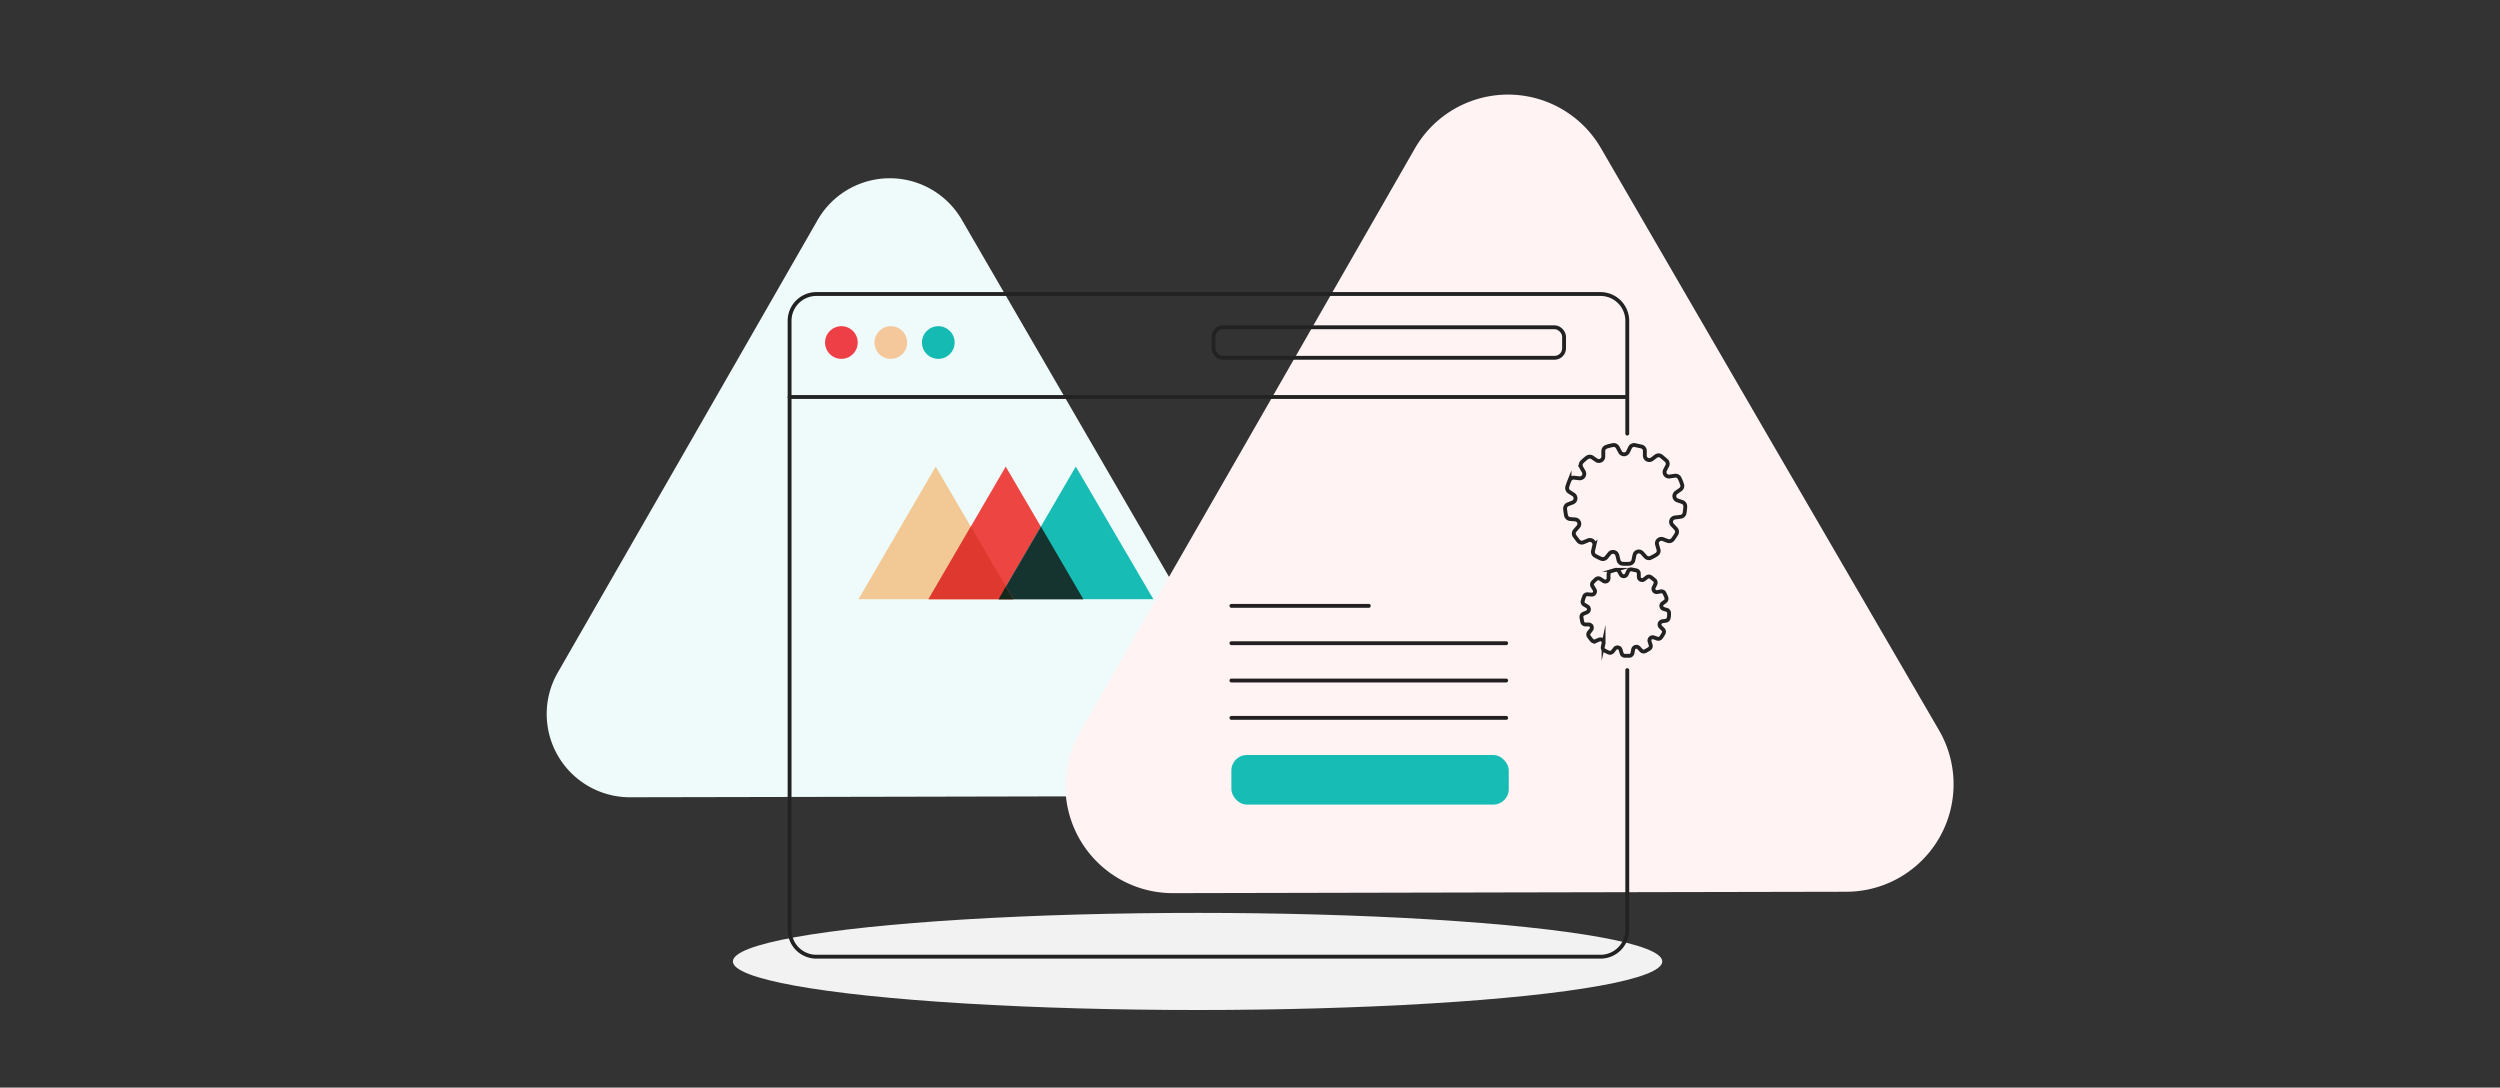
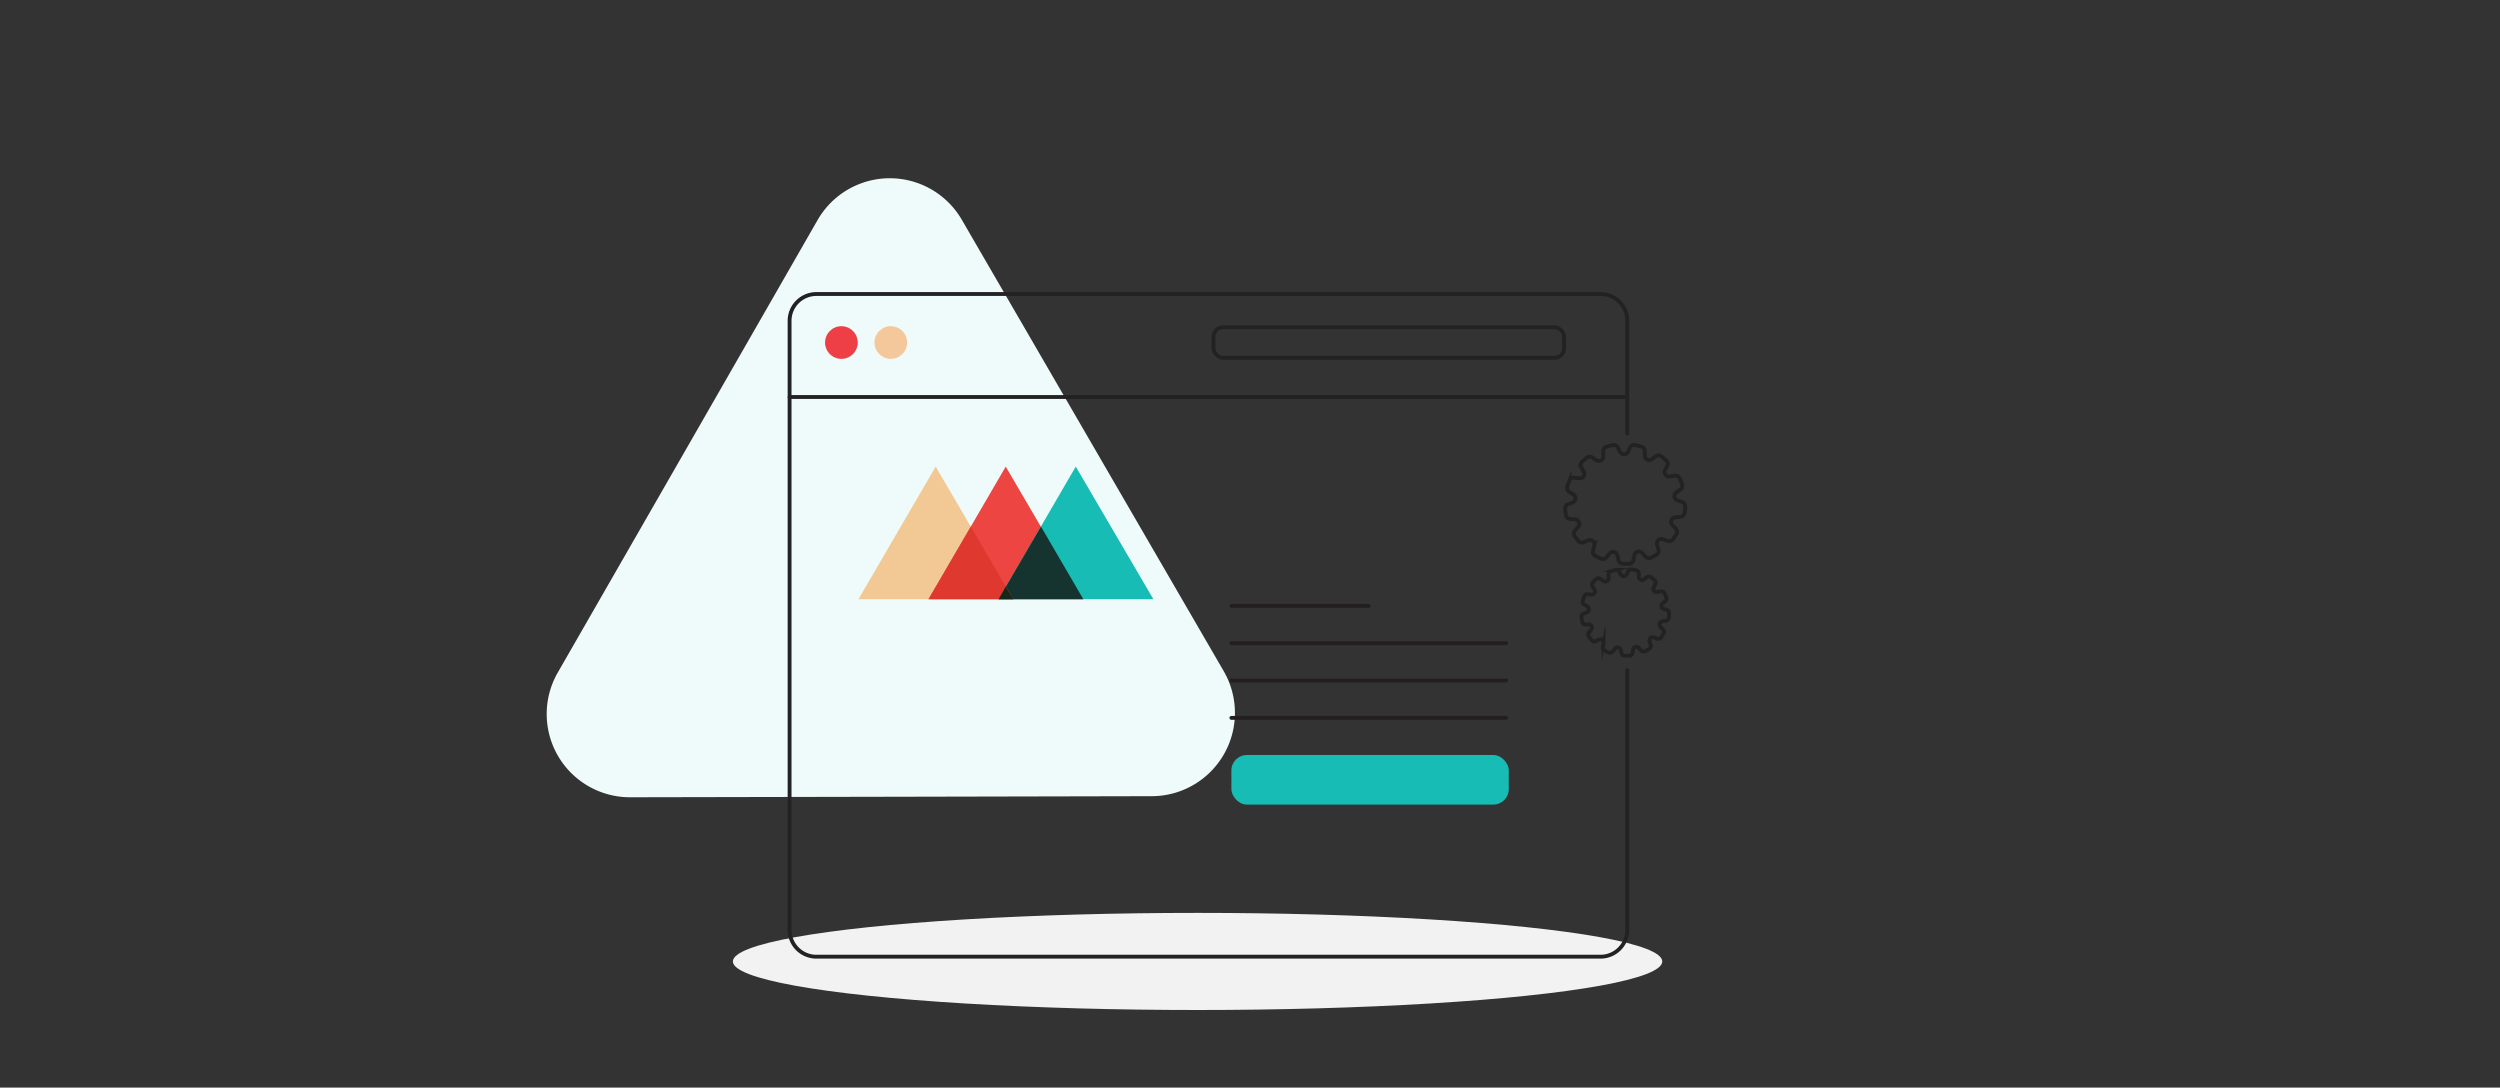
<svg xmlns="http://www.w3.org/2000/svg" id="Layer_1" data-name="Layer 1" viewBox="0 0 485 211">
  <rect x="0" y="0" width="485" height="211" fill="#333333" stroke="none" />
  <defs>
    <style>.cls-1{fill:#effbfa;}.cls-2{fill:#fff3f4;}.cls-3{fill:#f2f2f2;}.cls-15,.cls-4,.cls-8{fill:none;}.cls-4{stroke:#222;}.cls-15,.cls-4{stroke-linecap:round;stroke-miterlimit:10;stroke-width:0.75px;}.cls-5{fill:#ee3f47;}.cls-6{fill:#f4c89a;}.cls-7{fill:#15bab3;}.cls-9{fill:#f2c994;}.cls-10{fill:#ed4642;}.cls-11{fill:#17bcb5;}.cls-12{fill:#16342f;}.cls-13{fill:#df392f;}.cls-14{fill:#15291b;}.cls-15{stroke:#231f20;}</style>
  </defs>
  <title>Artboard 1 copy 73</title>
  <path class="cls-1" d="M186.6,42.65a16.15,16.15,0,0,0-28,.06L133.42,86.59l-25.21,43.88a16.15,16.15,0,0,0,14,24.2l50.6-.1,50.61-.11A16.16,16.16,0,0,0,237.4,130.2L212,86.43Z" />
-   <path class="cls-2" d="M310.58,28.74a20.84,20.84,0,0,0-36.1.07L242,85.43l-32.53,56.62a20.83,20.83,0,0,0,18.11,31.22l65.3-.14,65.3-.13a20.85,20.85,0,0,0,18-31.31L343.35,85.22Z" />
  <ellipse class="cls-3" cx="232.33" cy="186.52" rx="90.15" ry="9.42" />
  <path class="cls-4" d="M322.66,118.1l.7.22a.65.65,0,0,1,.44.62c0,.31,0,.63-.07.93a.65.65,0,0,1-.54.55l-.71.11a.64.64,0,0,0-.36,1.07l.51.51a.64.64,0,0,1,.11.75,8.39,8.39,0,0,1-.5.81.66.66,0,0,1-.73.23l-.68-.24a.63.63,0,0,0-.81.79l.21.69a.63.63,0,0,1-.26.72c-.26.17-.53.32-.81.47a.63.63,0,0,1-.75-.13l-.49-.53a.64.64,0,0,0-1.09.32l-.13.71a.64.64,0,0,1-.56.52c-.32,0-.63,0-.94,0a.63.63,0,0,1-.6-.47l-.2-.69a.63.63,0,0,0-1.11-.22l-.44.56a.66.66,0,0,1-.74.2,8.32,8.32,0,0,1-.85-.41.62.62,0,0,1-.32-.68l.15-.71a.63.63,0,0,0-.88-.71l-.66.29a.62.62,0,0,1-.74-.17,8.52,8.52,0,0,1-.57-.74.66.66,0,0,1,0-.77l.46-.55a.63.63,0,0,0-.44-1l-.72,0a.64.64,0,0,1-.58-.5c-.07-.31-.12-.62-.16-.93a.63.63,0,0,1,.39-.65l.67-.28a.64.64,0,0,0,.09-1.13l-.62-.37a.63.63,0,0,1-.28-.71,9.24,9.24,0,0,1,.29-.89.64.64,0,0,1,.65-.4l.72.06a.63.63,0,0,0,.6-1l-.37-.62a.63.63,0,0,1,.07-.76c.22-.23.44-.45.68-.66a.65.65,0,0,1,.76,0l.61.39a.63.63,0,0,0,1-.56l0-.68a.65.65,0,0,1,.46-.65l.86-.25a.62.62,0,0,1,.72.3l.34.59a.64.64,0,0,0,1.13,0l.28-.62a.63.63,0,0,1,.7-.36l.88.18a.63.63,0,0,1,.5.6l0,.68a.63.63,0,0,0,1,.48l.57-.44a.65.65,0,0,1,.77,0c.25.19.49.38.73.59a.64.64,0,0,1,.14.75l-.31.65a.63.63,0,0,0,.68.9l.71-.13a.63.63,0,0,1,.68.35,7.42,7.42,0,0,1,.37.86.63.63,0,0,1-.22.73l-.58.43A.63.63,0,0,0,322.66,118.1Z" />
  <path class="cls-4" d="M324.44,101.85l.68.72a.89.89,0,0,1,.12,1c-.22.37-.46.73-.71,1.07a.88.88,0,0,1-1,.3l-.93-.35a.87.87,0,0,0-1.13,1.05l.27.95a.87.87,0,0,1-.37,1,10.37,10.37,0,0,1-1.13.62.86.86,0,0,1-1-.2l-.66-.73a.86.86,0,0,0-1.49.4l-.21,1a.87.87,0,0,1-.78.69,10.9,10.9,0,0,1-1.28,0,.88.88,0,0,1-.82-.65l-.24-1a.87.87,0,0,0-1.51-.34l-.63.77a.87.87,0,0,1-1,.24,11.18,11.18,0,0,1-1.15-.57.87.87,0,0,1-.41-1l.23-1a.87.87,0,0,0-1.18-1l-.91.38a.86.86,0,0,1-1-.25c-.27-.33-.52-.69-.76-1a.87.87,0,0,1,.08-1l.65-.75a.86.86,0,0,0-.58-1.43l-1-.08a.88.88,0,0,1-.78-.7c-.08-.42-.14-.84-.18-1.27a.87.87,0,0,1,.55-.88l.92-.36a.87.87,0,0,0,.15-1.54l-.83-.53a.88.88,0,0,1-.36-1c.12-.41.27-.81.43-1.21a.88.88,0,0,1,.9-.53l1,.12a.87.87,0,0,0,.85-1.29l-.49-.86a.88.88,0,0,1,.13-1c.3-.3.62-.59,1-.87a.89.89,0,0,1,1-.05l.81.56a.86.86,0,0,0,1.35-.75l0-1a.87.87,0,0,1,.59-.85,11,11,0,0,1,1.25-.33.87.87,0,0,1,.94.43l.47.88a.86.86,0,0,0,1.54,0l.4-.83a.86.86,0,0,1,1-.47l1.19.26a.86.86,0,0,1,.68.84v.93a.86.86,0,0,0,1.38.69l.75-.56a.86.86,0,0,1,1.07,0l.93.79a.86.86,0,0,1,.21,1.06l-.42.82a.86.86,0,0,0,.9,1.25l1-.15a.86.86,0,0,1,.92.49,8.71,8.71,0,0,1,.48,1.19.85.85,0,0,1-.32,1l-.81.57a.87.87,0,0,0,.22,1.53l.94.32a.87.87,0,0,1,.59.86c0,.42-.07.85-.13,1.27a.87.87,0,0,1-.75.73l-1,.13A.86.86,0,0,0,324.44,101.85Z" />
  <path class="cls-4" d="M315.69,130V180.4a5.2,5.2,0,0,1-5.2,5.2H158.38a5.2,5.2,0,0,1-5.2-5.2V62.24a5.2,5.2,0,0,1,5.2-5.2H310.49a5.2,5.2,0,0,1,5.2,5.2V84.12" />
  <circle class="cls-5" cx="163.23" cy="66.45" r="3.17" />
  <circle class="cls-6" cx="172.82" cy="66.45" r="3.17" />
-   <circle class="cls-7" cx="182.03" cy="66.45" r="3.17" />
  <circle class="cls-8" cx="172.82" cy="66.45" r="3.17" />
  <circle class="cls-8" cx="182.03" cy="66.45" r="3.17" />
  <rect class="cls-4" x="235.42" y="63.49" width="68.01" height="5.92" rx="1.84" />
  <line class="cls-4" x1="153.18" y1="77.02" x2="315.35" y2="77.02" />
  <g id="Group">
    <polygon id="Shape" class="cls-9" points="166.54 116.25 181.52 90.52 196.58 116.25 166.54 116.25" />
    <polygon id="Shape-2" data-name="Shape" class="cls-10" points="180.13 116.25 195.11 90.52 210.17 116.25 180.13 116.25" />
    <polygon id="Shape-3" data-name="Shape" class="cls-11" points="193.73 116.25 208.7 90.52 223.76 116.25 193.73 116.25" />
    <polygon id="Shape-4" data-name="Shape" class="cls-12" points="193.73 116.25 210.17 116.25 201.95 102.16 193.73 116.25" />
    <polygon id="Shape-5" data-name="Shape" class="cls-13" points="180.13 116.25 196.58 116.25 188.35 102.16 180.13 116.25" />
    <polygon id="Shape-6" data-name="Shape" class="cls-14" points="193.73 116.25 196.58 116.25 195.11 113.8 193.73 116.25" />
  </g>
  <line class="cls-15" x1="238.89" y1="117.54" x2="265.55" y2="117.54" />
  <line class="cls-15" x1="238.89" y1="124.78" x2="292.2" y2="124.78" />
  <line class="cls-15" x1="238.89" y1="132.02" x2="292.2" y2="132.02" />
  <line class="cls-15" x1="238.89" y1="139.27" x2="292.2" y2="139.27" />
  <rect class="cls-11" x="238.89" y="146.47" width="53.81" height="9.62" rx="3" />
</svg>